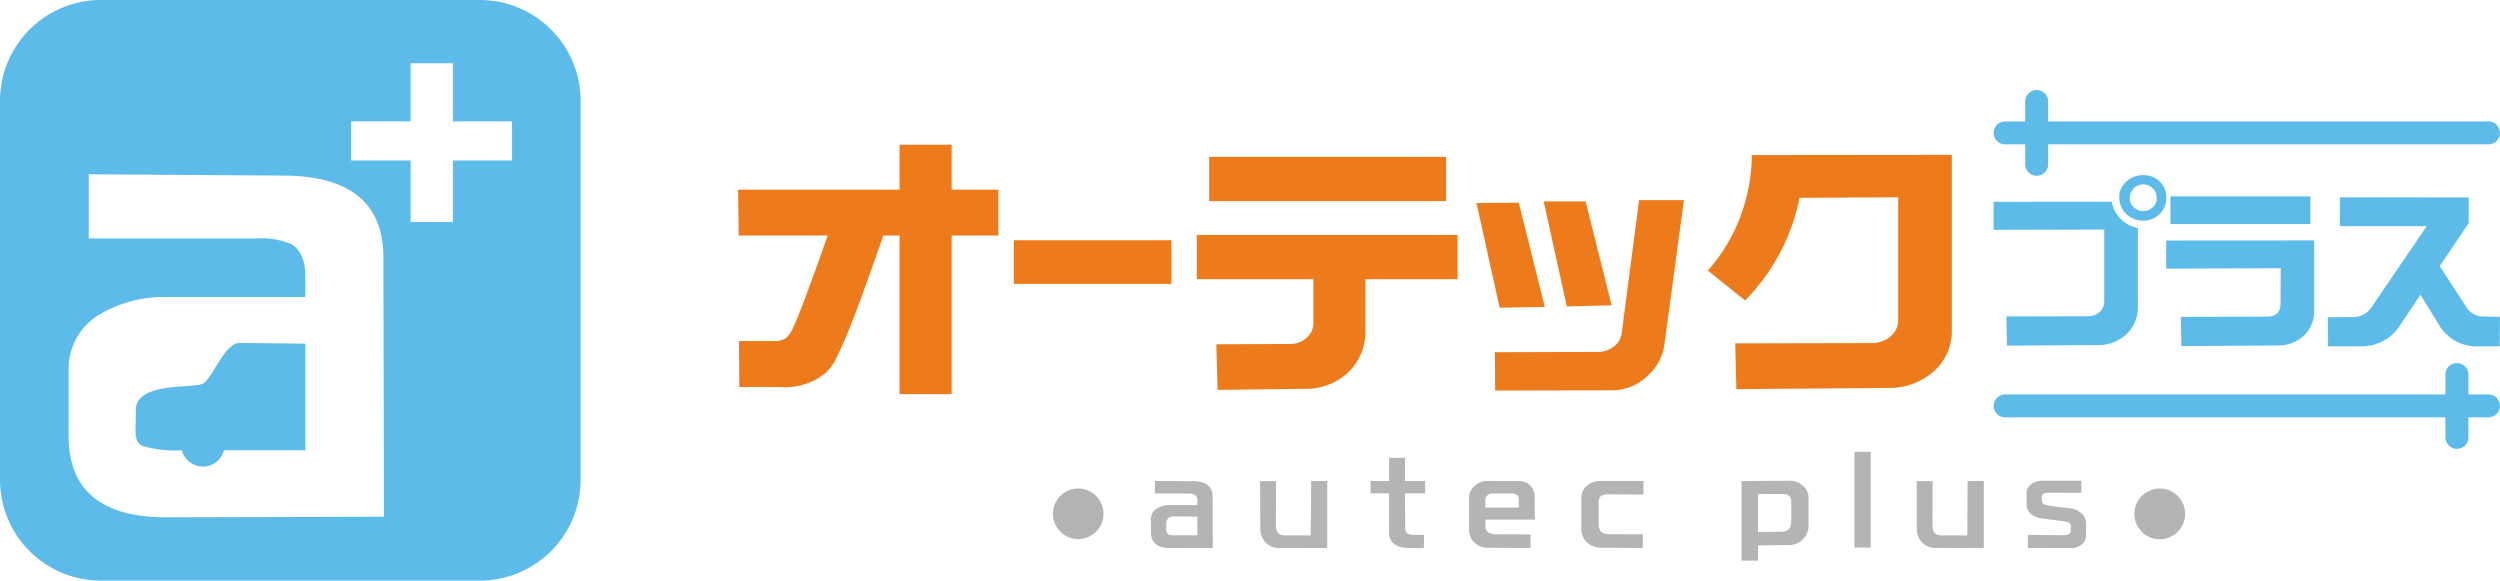
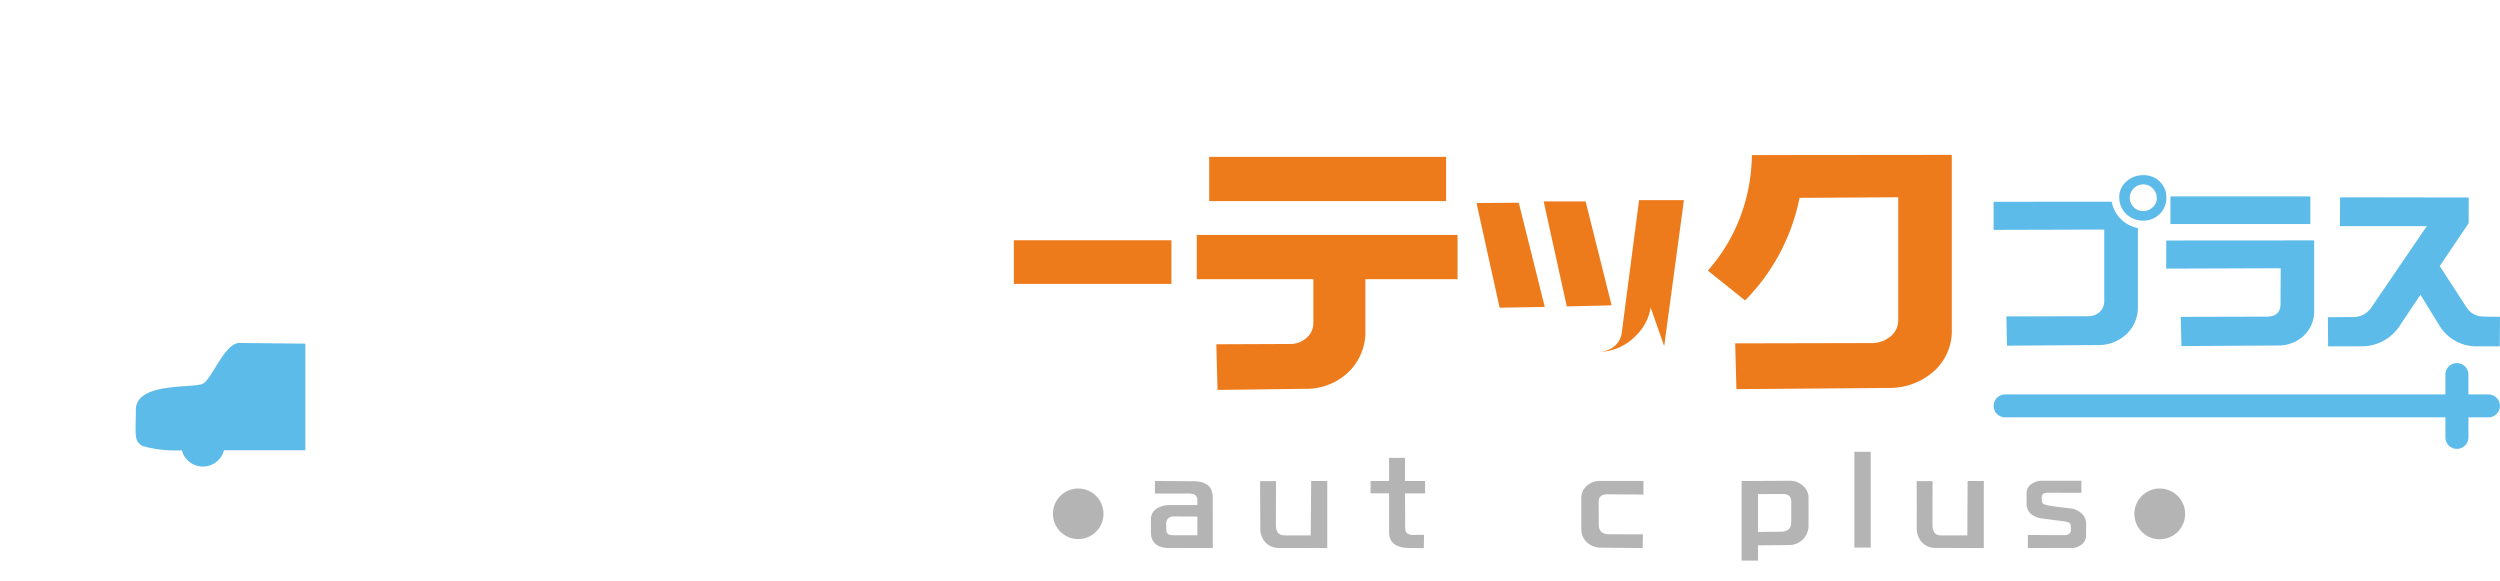
<svg xmlns="http://www.w3.org/2000/svg" height="60" viewBox="0 0 258.348 60" width="258.348">
-   <path d="m9.086 39.246a6.55 6.55 0 0 1 3.514-5.928 13.054 13.054 0 0 1 6.641-1.624h14.311v-2.079c0-1.7-.476-2.814-1.438-3.383a7.967 7.967 0 0 0 -3.641-.59h-17.3v-6.631l20.162.134q10.272.062 10.283 8.452l.062 26.8-22.51.061q-10.086 0-10.086-8.452zm29.193-25.7h6.155v-6.008h4.366v6.01h6.114v4.034h-6.114v6.352h-4.366v-6.351h-6.155zm-25.879 47.454h39.2a10.424 10.424 0 0 0 10.4-10.4v-39.2a10.424 10.424 0 0 0 -10.4-10.4h-39.2a10.424 10.424 0 0 0 -10.4 10.4v39.2a10.424 10.424 0 0 0 10.4 10.4z" fill="#5dbbea" fill-rule="evenodd" transform="translate(-2 -1)" />
  <path d="m16 45.729a2.291 2.291 0 0 0 .279.187 12.437 12.437 0 0 0 4.045.434 2.25 2.25 0 0 0 4.355 0h8.41v-11.018l-6.859-.072-.2.031c-1.428.363-2.638 3.725-3.538 4.179-.993.507-6.921-.2-6.921 2.7 0 1.976-.155 2.867.259 3.394z" fill="#5dbbea" transform="translate(-1.533 .181)" />
  <g fill="#b4b4b5">
    <path d="m121.77 54.658h-2.214a2.638 2.638 0 0 1 -.745-.072.619.619 0 0 1 -.248-.59l-.01-.454a.829.829 0 0 1 .207-.642.884.884 0 0 1 .61-.186l2.4.01zm-4.385-4.315h3.393a1.627 1.627 0 0 1 .714.114.709.709 0 0 1 .279.662v.414h-2.814a2.573 2.573 0 0 0 -1.293.31 1.285 1.285 0 0 0 -.693 1.157v1.324c0 1.107.662 1.655 1.976 1.655l4.417-.01-.01-5.245c0-1.1-.672-1.645-2.017-1.655l-3.952-.022z" fill-rule="evenodd" transform="translate(1.964 .658)" />
    <path d="m133.109 54.667h-2.709c-.59 0-.889-.363-.889-1.077l.01-4.53h-1.645l.021 4.861a2.079 2.079 0 0 0 .528 1.469 1.9 1.9 0 0 0 1.448.58l4.944.01v-6.93h-1.664z" transform="translate(2.34 .658)" />
    <path d="m144.552 49.13h-2.079v-2.4l-1.646.01v2.39h-1.914v1.27h1.914v4c0 1.085.694 1.634 2.08 1.655l1.51.01.021-1.376-.952.01a1.43 1.43 0 0 1 -.713-.113c-.2-.1-.279-.331-.279-.663l-.022-3.517h2.079v-1.276z" transform="translate(2.72 .578)" />
-     <path d="m150.431 51.131a.711.711 0 0 1 .816-.787h1.924a.871.871 0 0 1 .569.166.793.793 0 0 1 .155.579v.7h-3.465v-.661zm-1.677-.322v3.133a1.851 1.851 0 0 0 1.946 2l4.4.041.01-1.417-3.579-.01c-.724 0-1.086-.29-1.086-.88l-.01-.64h5.12l-.021-2.3a1.68 1.68 0 0 0 -.455-1.221 1.562 1.562 0 0 0 -1.2-.454l-3.218-.022a1.914 1.914 0 0 0 -1.261.455 1.621 1.621 0 0 0 -.646 1.315z" fill-rule="evenodd" transform="translate(3.06 .657)" />
    <path d="m162.664 50.426 3.724.022v-1.407h-4.52a1.92 1.92 0 0 0 -1.263.455 1.611 1.611 0 0 0 -.64 1.314v3.133a1.9 1.9 0 0 0 .579 1.448 2.166 2.166 0 0 0 1.48.548l4.282.041.022-1.417-3.476-.01c-.723 0-1.085-.331-1.085-1l-.011-2.338c-.002-.53.298-.789.908-.789z" transform="translate(3.446 .657)" />
    <path d="m181.106 53.292c0 .671-.363 1-1.086 1l-2.349.022v-3.914l2.545-.01c.59 0 .89.259.89.786v2.121zm1.789.31v-2.813a1.6 1.6 0 0 0 -.64-1.3 1.924 1.924 0 0 0 -1.263-.467l-5.017.031v8.225h1.7v-1.578l3.176-.031a2.042 2.042 0 0 0 1.469-.59 2.013 2.013 0 0 0 .575-1.479z" fill-rule="evenodd" transform="translate(3.998 .657)" />
    <path d="m191.631 46.687h1.687v9.9h-1.687z" />
    <path d="m200.405 55.981v-6.931h-1.675l-.031 5.618h-2.71c-.59 0-.889-.363-.889-1.077l.01-4.53h-1.645l.01 4.861a2.086 2.086 0 0 0 .538 1.469 1.888 1.888 0 0 0 1.448.57z" transform="translate(4.601 .658)" />
    <path d="m208.292 54.648-3.714-.022v1.346l4.49.01a1.7 1.7 0 0 0 1.056-.362 1.158 1.158 0 0 0 .466-.952l.01-1.17a1.406 1.406 0 0 0 -.476-1.1 2.043 2.043 0 0 0 -1.231-.529c-.921-.1-1.582-.186-1.986-.259a4.015 4.015 0 0 1 -.64-.144.4.4 0 0 1 -.238-.4l-.021-.341a.4.4 0 0 1 .247-.393 1.231 1.231 0 0 1 .5-.071l3.352.01v-1.251h-4.014a1.926 1.926 0 0 0 -1.1.311 1.132 1.132 0 0 0 -.548.992v1.067a1.343 1.343 0 0 0 .446 1.055 2.223 2.223 0 0 0 1.221.486l2.079.27a2.165 2.165 0 0 1 .6.133.411.411 0 0 1 .228.4v.371c.009.355-.229.543-.727.543z" transform="translate(4.98 .657)" />
    <path d="m109.8 55.024a2.612 2.612 0 1 0 -2.617-2.607 2.62 2.62 0 0 0 2.617 2.607z" transform="translate(1.626 .684)" />
    <path d="m215.215 52.417a2.622 2.622 0 1 0 2.627-2.617 2.619 2.619 0 0 0 -2.627 2.617z" transform="translate(5.351 .684)" />
  </g>
-   <path d="m97.8 15.46h-5.383v4.64h-16.687l.062 4.741h9.2q-2.716 7.712-3.569 9.5a3 3 0 0 1 -.714 1.066 2 2 0 0 1 -1.283.341h-3.6l.031 4.748h4.3a6.52 6.52 0 0 0 4.614-1.459 5.429 5.429 0 0 0 .983-1.252c.1-.207.321-.683.672-1.428.879-1.893 2.307-5.731 4.314-11.514h1.676v16.386h5.384v-16.386h4.831v-4.743h-4.831z" fill="#ee7b1b" transform="translate(.542 -.501)" />
  <path d="m104.772 24.828h16.283v4.51h-16.283z" fill="#ee7b1b" />
  <path d="m133.6 33.542a1.976 1.976 0 0 1 -.724 1.572 2.426 2.426 0 0 1 -1.634.621l-7.67.032.124 4.717 9.013-.114a6.327 6.327 0 0 0 4.522-1.728 5.785 5.785 0 0 0 1.747-4.366v-5.233h9.522v-4.572h-26.95v4.572h12.05z" fill="#ee7b1b" transform="translate(2.122 -.19)" />
  <path d="m124.956 16.211h24.481v4.572h-24.481z" fill="#ee7b1b" />
-   <path d="m168.827 36.073 2.039-15.083h-4.634l-1.79 13.7a2.148 2.148 0 0 1 -.838 1.459 2.749 2.749 0 0 1 -1.706.528l-10.573.03.031 3.962 11.938-.021a5.393 5.393 0 0 0 4-1.676 5.2 5.2 0 0 0 1.533-2.899z" fill="#ee7b1b" transform="translate(3.149 -.31)" />
+   <path d="m168.827 36.073 2.039-15.083h-4.634l-1.79 13.7a2.148 2.148 0 0 1 -.838 1.459 2.749 2.749 0 0 1 -1.706.528a5.393 5.393 0 0 0 4-1.676 5.2 5.2 0 0 0 1.533-2.899z" fill="#ee7b1b" transform="translate(3.149 -.31)" />
  <path d="m156.205 21.12 2.389 10.851 4.634-.113-2.689-10.738z" fill="#ee7b1b" transform="translate(3.317 -.306)" />
  <path d="m149.494 21.281 2.391 10.819 4.664-.083-2.688-10.767z" fill="#ee7b1b" transform="translate(3.086 -.301)" />
  <path d="m195.9 38.888a5.574 5.574 0 0 0 1.914-4.429v-17.989l-20.66.021a18.7 18.7 0 0 1 -1.283 6.61 17.993 17.993 0 0 1 -3.268 5.328l3.848 3.083a20.838 20.838 0 0 0 5.627-10.6l10.2-.062v12.7a2.141 2.141 0 0 1 -.8 1.685 3.025 3.025 0 0 1 -2.047.683l-14 .031.125 4.728 15.621-.124a6.935 6.935 0 0 0 4.723-1.665z" fill="#ee7b1b" transform="translate(3.883 -.466)" />
  <path d="m212.1 32.55a1.747 1.747 0 0 1 -1.2.434l-8.431.021.063 3.021 9.29-.061a4.221 4.221 0 0 0 3.093-1.16 3.815 3.815 0 0 0 1.147-2.875v-8.06a3.4 3.4 0 0 1 -2.71-2.721l-12.2.01v2.9l11.432-.031v7.333a1.5 1.5 0 0 1 -.484 1.189z" fill="#5dbbea" transform="translate(4.867 -.305)" />
  <path d="m215.2 21.8a1.279 1.279 0 0 1 -.414-.952 1.414 1.414 0 0 1 1.376-1.4 1.358 1.358 0 0 1 .983.4 1.437 1.437 0 0 1 .436.972 1.261 1.261 0 0 1 -.4.972 1.4 1.4 0 0 1 -1.014.414 1.286 1.286 0 0 1 -.967-.406zm2.7.693a2.344 2.344 0 0 0 .672-1.707 2.23 2.23 0 0 0 -.713-1.655 2.315 2.315 0 0 0 -1.717-.631 2.509 2.509 0 0 0 -1.738.683 2.128 2.128 0 0 0 -.7 1.666 2.329 2.329 0 0 0 .733 1.676 2.516 2.516 0 0 0 1.77.672 2.367 2.367 0 0 0 1.693-.704z" fill="#5dbbea" fill-rule="evenodd" transform="translate(5.3 -.396)" />
  <path d="m228.77 32.893-8.876.022.072 3.021 9.931-.063a3.815 3.815 0 0 0 2.7-1 3.434 3.434 0 0 0 1.085-2.658v-7.2l-15.289.01v2.907l11.833-.041-.021 3.683c.003.874-.473 1.319-1.435 1.319z" fill="#5dbbea" transform="translate(5.462 -.171)" />
  <path d="m224.29 20.297h14.462v2.855h-14.462z" fill="#5dbbea" />
  <path d="m237.235 33.082-2.69.021.021 3.01h3.4a4.723 4.723 0 0 0 4.107-2.285l2.039-3.053 1.861 3.031a4.5 4.5 0 0 0 4.1 2.306h2.234l.021-3.051c-1.117-.01-1.728-.022-1.852-.042a2 2 0 0 1 -1.552-.859l-2.824-4.343 2.99-4.428.01-2.659-13.294-.021-.021 2.979h8.979l-5.7 8.359a2.2 2.2 0 0 1 -1.829 1.035z" fill="#5dbbea" transform="translate(6.018 -.32)" />
  <path d="m247.84 44.945a1.189 1.189 0 0 0 2.378 0v-2.069h2.069a1.184 1.184 0 1 0 0-2.368h-2.069v-2.048a1.189 1.189 0 1 0 -2.378 0v2.048h-45.5a1.184 1.184 0 1 0 0 2.368h45.5z" fill="#5dbbea" transform="translate(4.867 .251)" />
-   <path d="m201.154 14.428a1.188 1.188 0 0 0 1.19 1.179h2.069v2.059a1.189 1.189 0 1 0 2.378 0v-2.059h45.5a1.184 1.184 0 1 0 0-2.369h-45.5v-2.059a1.189 1.189 0 0 0 -2.378 0v2.059h-2.069a1.2 1.2 0 0 0 -1.19 1.19z" fill="#5dbbea" transform="translate(4.867 -.689)" />
</svg>